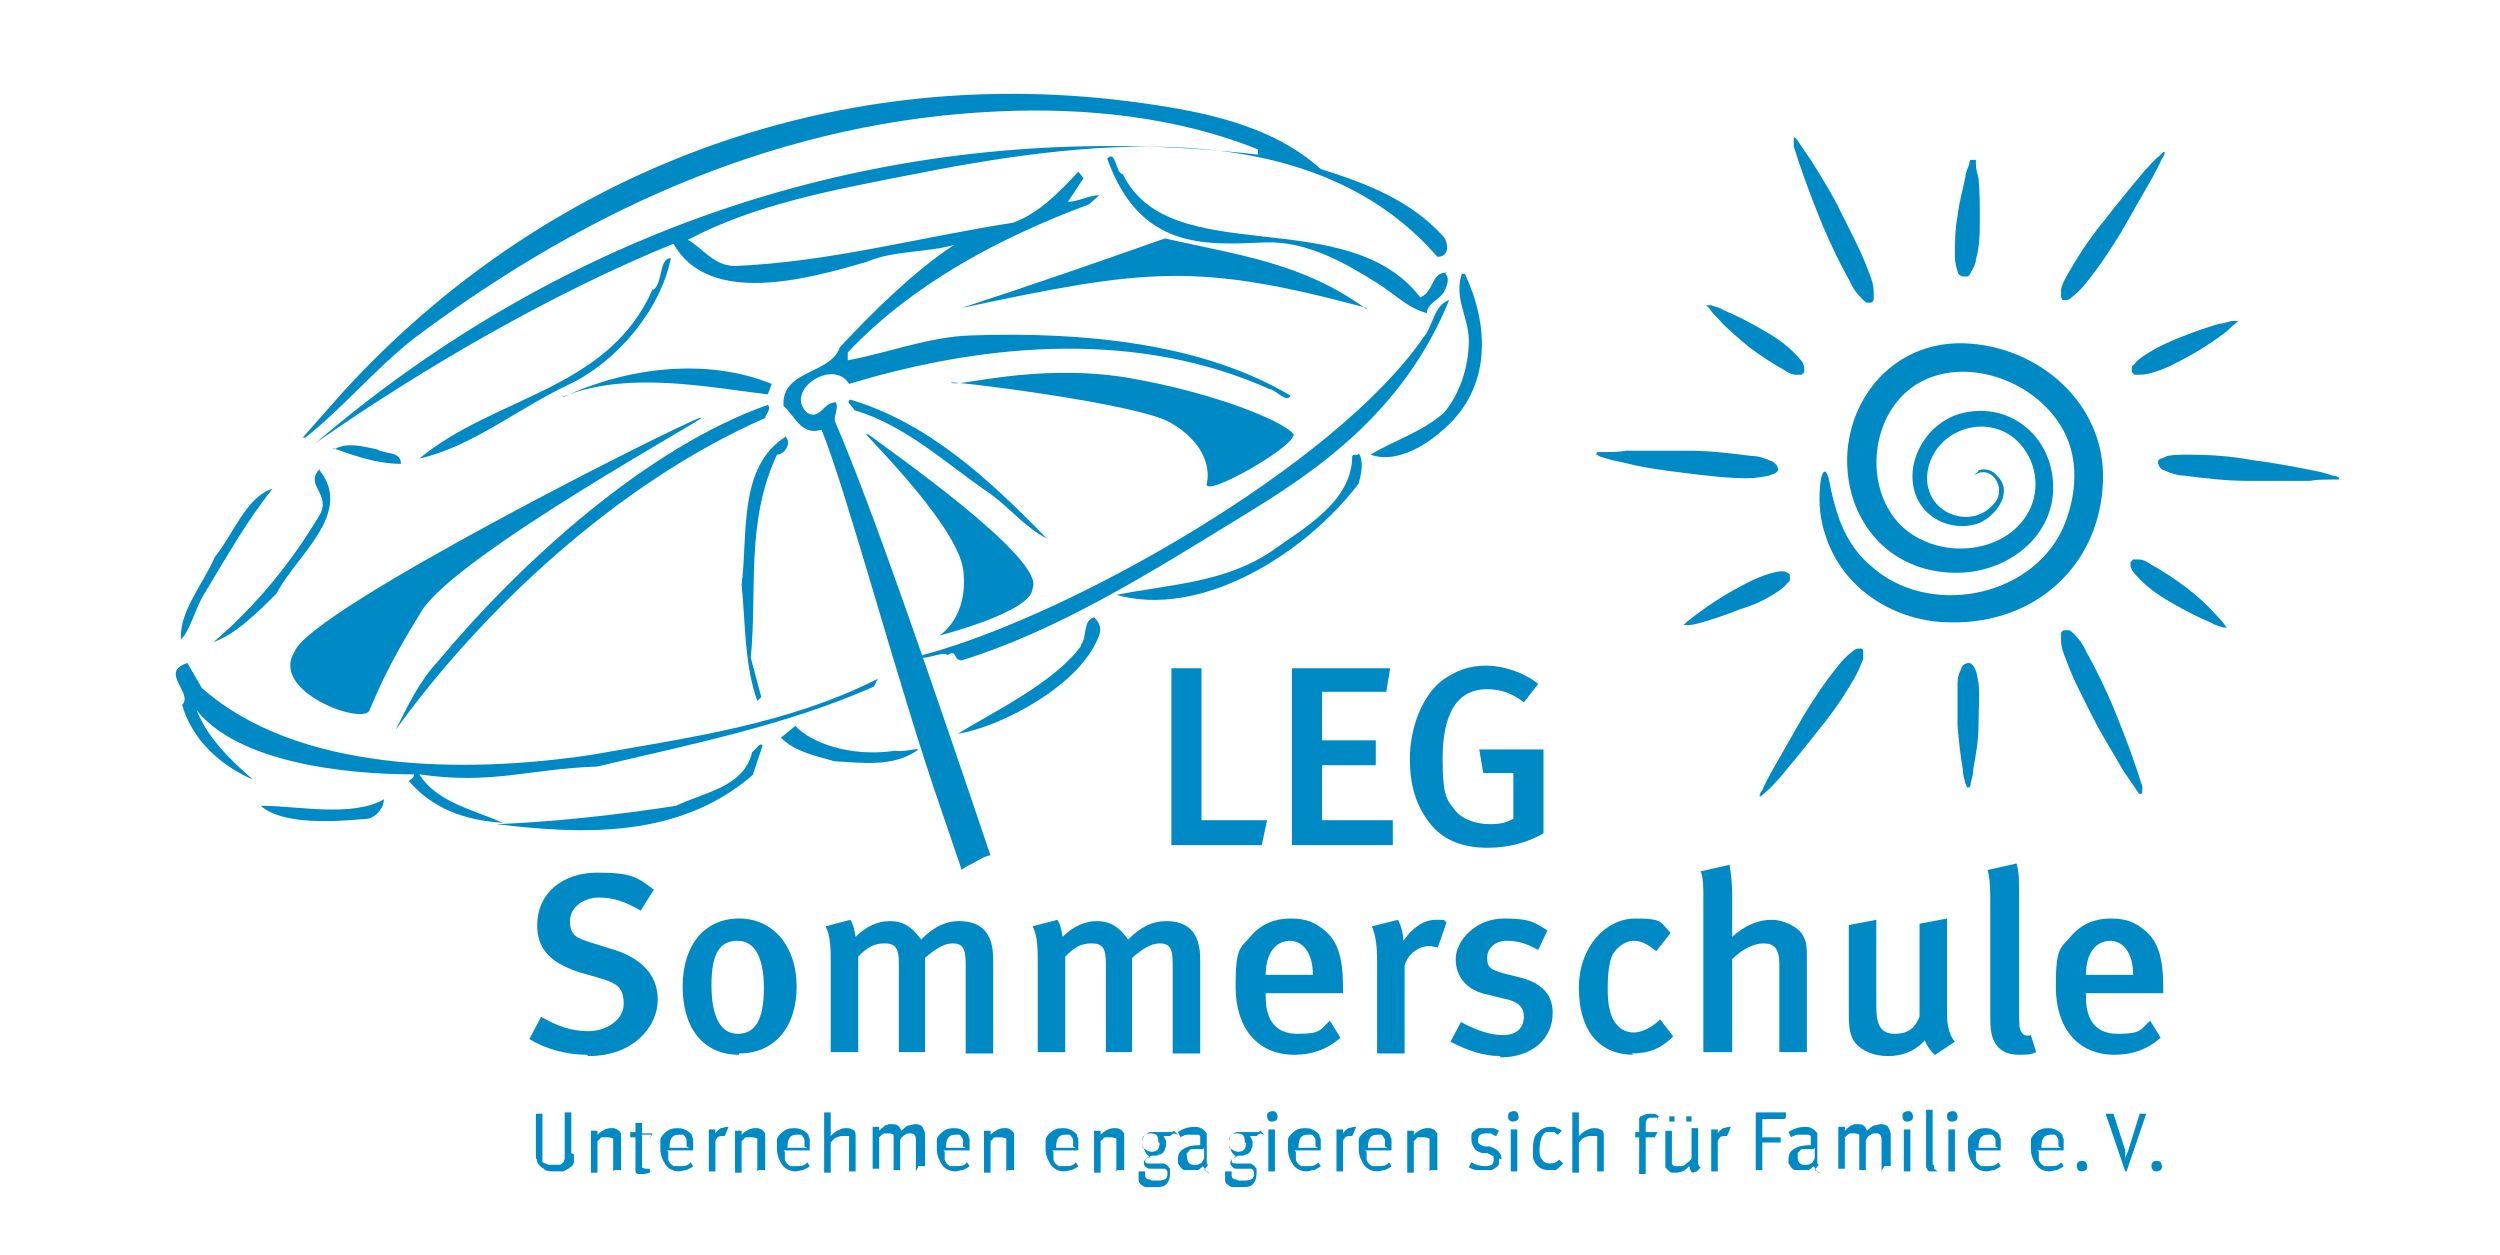
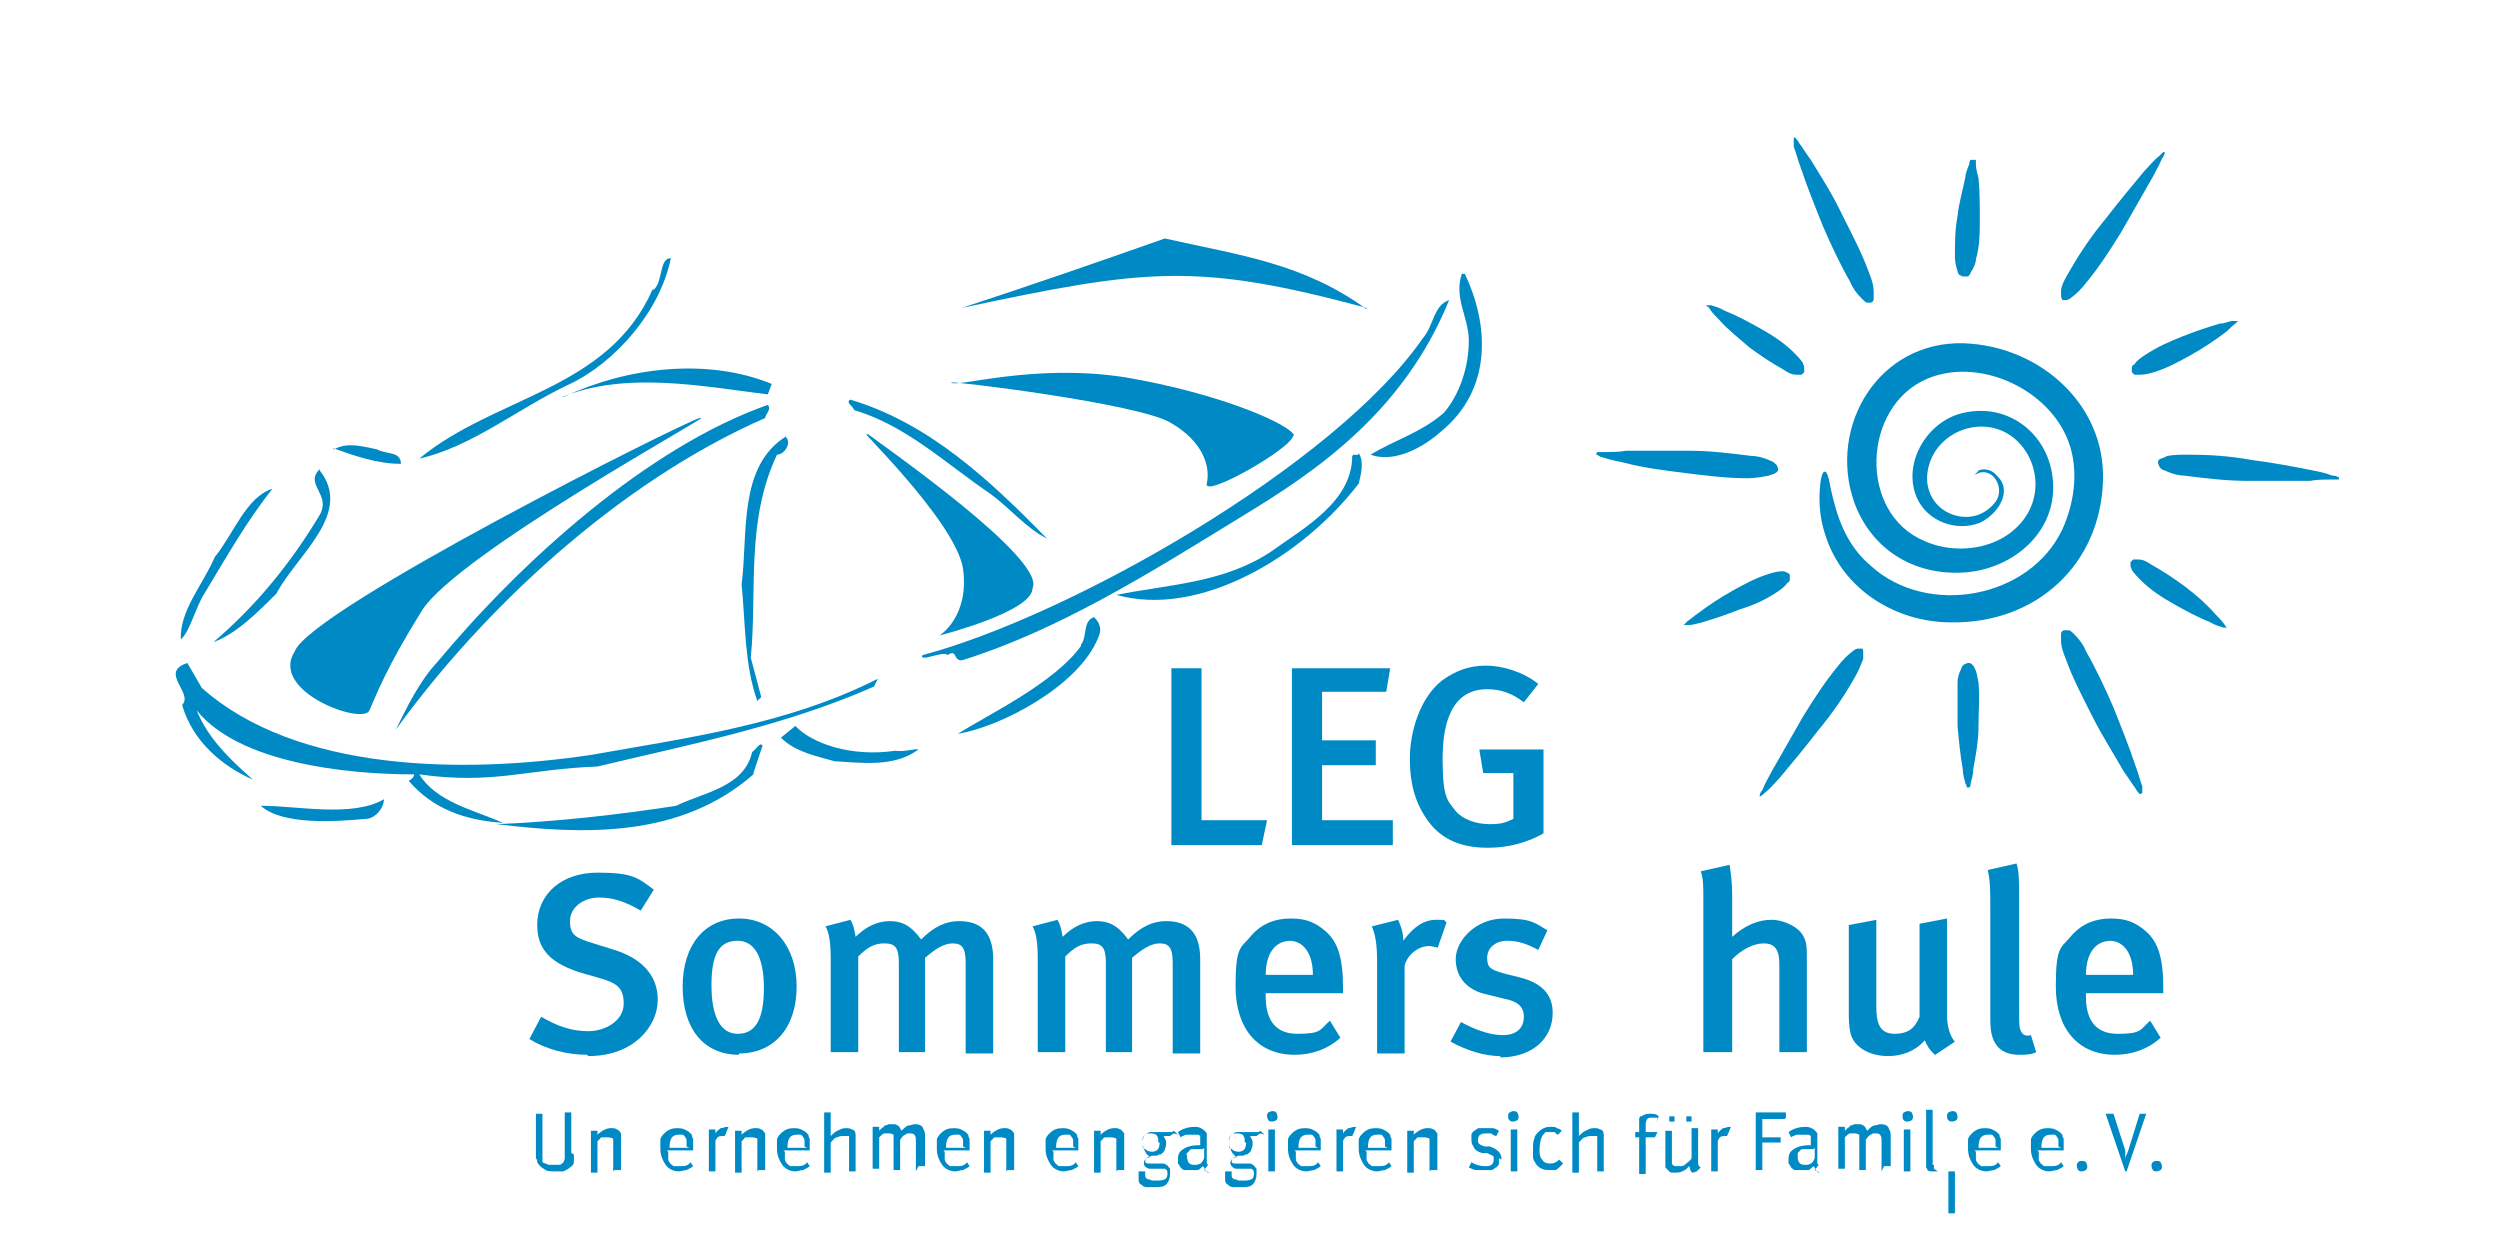
<svg xmlns="http://www.w3.org/2000/svg" version="1.1" viewBox="0 0 190.8 95.8">
  <defs>
    <style>
      .cls-1 {
        fill-rule: evenodd;
      }

      .cls-1, .cls-2 {
        fill: #008ac5;
      }
    </style>
  </defs>
  <g>
    <g id="Ebene_1">
      <g>
        <g>
          <path class="cls-2" d="M44.8,80.5c-1.5,0-3.1-.4-4.4-1.2l.9-1.7c1.2.7,2.3,1.1,3.6,1.1s2.7-.8,2.7-2.1-.6-1.6-2-2l-1.4-.4c-1.2-.4-2.1-.9-2.6-1.6-.4-.5-.6-1.2-.6-2,0-2.4,1.9-4,4.6-4s3.1.4,4.3,1.3l-1,1.6c-1.2-.7-2.1-1-3.2-1s-2.2.7-2.2,1.8.5,1.3,1.8,1.7l1.6.5c1.9.6,3.3,1.8,3.3,3.8s-1.8,4.3-5.3,4.3Z" />
          <path class="cls-2" d="M56.4,80.5c-2.7,0-4.3-2-4.3-5.2s1.7-5.2,4.3-5.2,4.4,2.1,4.4,5.2-1.7,5.1-4.4,5.1ZM56.3,71.8c-1.4,0-2,1-2,3.4s.7,3.7,2,3.7,2-1,2-3.5-.8-3.6-2-3.6Z" />
          <path class="cls-2" d="M73.7,80.3v-6.8c0-1.2-.3-1.5-1-1.5s-1.4.5-2.1,1.1v7.2h-2v-6.8c0-1.2-.3-1.5-1.1-1.5s-1.3.3-2,1v7.3h-2.1v-7.1c0-1.2-.1-2-.4-2.5l1.9-.5c.2.3.3.7.4,1.3.8-.8,1.7-1.2,2.6-1.2s1.6.3,2.4,1.4c1-1,1.9-1.4,2.9-1.4,1.6,0,2.6.8,2.6,2.9v7.2h-2.1Z" />
          <path class="cls-2" d="M89.5,80.3v-6.8c0-1.2-.3-1.5-1-1.5s-1.4.5-2.1,1.1v7.2h-2v-6.8c0-1.2-.3-1.5-1.1-1.5s-1.3.3-2,1v7.3h-2.1v-7.1c0-1.2-.1-2-.4-2.5l1.9-.5c.2.3.3.7.4,1.3.8-.8,1.7-1.2,2.6-1.2s1.6.3,2.4,1.4c1-1,1.9-1.4,2.9-1.4,1.6,0,2.6.8,2.6,2.9v7.2h-2.1Z" />
          <path class="cls-2" d="M96.6,75.9v.2c0,1.4.5,2.8,2.4,2.8s1.7-.3,2.5-1l.8,1.3c-1,.9-2.2,1.3-3.5,1.3-2.8,0-4.5-2-4.5-5.2s.4-2.9,1.2-3.9c.8-.9,1.8-1.3,3-1.3s1.9.3,2.7,1c.9.8,1.3,2,1.3,4.3v.4h-5.9ZM98.5,71.8c-1.2,0-1.9,1-1.9,2.6h3.6c0-1.6-.7-2.6-1.8-2.6Z" />
          <path class="cls-2" d="M109.7,72.3c-.2,0-.4-.1-.6-.1-.9,0-1.7.7-1.9,1.5v6.7h-2.1v-7c0-1.2-.1-2-.4-2.7l2-.5c.2.4.4,1,.4,1.6.8-1.1,1.6-1.6,2.5-1.6s.5,0,.8.2l-.7,2Z" />
          <path class="cls-2" d="M114.5,80.6c-1.2,0-2.5-.4-3.8-1.1l.8-1.5c.9.5,2.1,1,3.2,1s1.6-.6,1.6-1.4-.5-1.2-1.6-1.4l-1.2-.3c-1.5-.3-2.4-1.3-2.4-2.7s1.5-3.1,3.7-3.1,2.4.4,3.3.9l-.7,1.5c-.9-.5-1.6-.7-2.4-.7s-1.5.5-1.5,1.3.3.9,1.3,1.2l1.2.3c2,.5,2.5,1.6,2.5,2.7,0,2-1.6,3.4-4,3.4Z" />
-           <path class="cls-2" d="M124.7,80.5c-2.7,0-4.2-1.9-4.2-5.1s2.1-5.3,4.3-5.3,1.9.3,2.7,1.1l-1.1,1.4c-.6-.5-1.1-.8-1.7-.8s-1.2.4-1.6,1c-.3.6-.4,1.5-.4,2.7s.2,2.2.7,2.7c.3.4.8.6,1.3.6s1.3-.3,2-1l1,1.3c-.9.9-1.8,1.3-3.2,1.3Z" />
          <path class="cls-2" d="M135.8,80.3v-6.7c0-1.2-.4-1.6-1.2-1.6s-1.7.5-2.4,1.2v7.1h-2.2v-11.7c0-.9,0-1.6-.2-2.1l2.2-.5c.1.6.2,1.4.2,2.3v2.1c0,.5,0,1,0,1.1,1-.9,2-1.3,3-1.3s2.1.6,2.4,1.2c.3.5.3.9.3,1.9v7h-2.1Z" />
          <path class="cls-2" d="M147.8,80.6c-.4-.3-.7-.7-.9-1.2-.7.8-1.7,1.2-2.8,1.2s-2-.4-2.5-1c-.4-.5-.5-1.1-.5-2.3v-6.7l2.1-.4v6.6c0,1.2.2,2.1,1.4,2.1s1.6-.6,1.9-1.3v-7.1l2.1-.4v7.4c0,1.3.5,1.9.6,2l-1.5,1Z" />
          <path class="cls-2" d="M154.1,80.5c-2.2,0-2.2-1.9-2.2-2.8v-8.4c0-1.3,0-2.1-.2-2.9l2.2-.5c.2.6.2,1.4.2,2.7v8.4c0,1.3,0,1.5.2,1.8.1.2.4.3.7.2l.4,1.3c-.4.2-.8.2-1.3.2Z" />
          <path class="cls-2" d="M159.2,75.9v.2c0,1.4.5,2.8,2.4,2.8s1.7-.3,2.5-1l.8,1.3c-1,.9-2.2,1.3-3.5,1.3-2.8,0-4.5-2-4.5-5.2s.4-2.9,1.2-3.9c.8-.9,1.8-1.3,3-1.3s1.9.3,2.7,1c.9.8,1.3,2,1.3,4.3v.4h-5.9ZM161.1,71.8c-1.2,0-1.9,1-1.9,2.6h3.6c0-1.6-.7-2.6-1.8-2.6Z" />
        </g>
        <g>
          <path class="cls-2" d="M43.8,88.1c0,.3,0,.5,0,.6,0,.1-.1.3-.3.4-.1.1-.3.2-.5.3-.2,0-.4,0-.7,0s-.6,0-.8-.2c-.2-.1-.4-.3-.5-.5,0-.1,0-.2-.1-.3,0-.1,0-.2,0-.3v-3.1h.5v3c0,.1,0,.2,0,.3,0,.1,0,.2,0,.3,0,0,0,0,0,.1,0,0,0,0,.2.1,0,0,.2,0,.2.1,0,0,.2,0,.4,0s.3,0,.5,0c.1,0,.2-.1.3-.2,0,0,.1-.2.1-.3,0-.1,0-.2,0-.4v-3.1h.5v3.1Z" />
          <path class="cls-2" d="M46.8,89.4v-2.2c0,0,0-.2,0-.2,0,0,0-.1,0-.1,0,0,0,0,0,0,0,0,0,0,0,0,0,0-.2-.1-.4-.1s-.1,0-.2,0c0,0-.2,0-.2,0,0,0-.2,0-.2.1,0,0-.1.1-.2.2v2.4h-.5v-2.5c0-.2,0-.4,0-.5,0-.1,0-.2,0-.2h.5c0-.1,0,0,0,0,0,0,0,.2,0,.3.3-.3.7-.5,1-.5s.3,0,.5.1.2.2.3.3c0,.1,0,.2,0,.4v2.4h-.5Z" />
-           <path class="cls-2" d="M49.7,86.6h-.7v2.1c0,.2,0,.3,0,.4,0,0,.2.1.3.1s.1,0,.2,0c0,0,0,0,.1,0v.3c0,0-.3.1-.5.1s-.2,0-.2,0c0,0-.1,0-.2,0-.1,0-.2-.1-.2-.2,0-.1,0-.2,0-.4v-2.2h-.4v-.4h.4c0,0,0-.1,0-.2,0,0,0-.2,0-.2,0,0,0-.1,0-.2,0,0,0-.1,0-.1h.5c0,0,0,0,0,0,0,0,0,.1,0,.2,0,0,0,.2,0,.3,0,0,0,.2,0,.3h.8l-.2.4Z" />
          <path class="cls-2" d="M51,87.9h0c0,.2,0,.4,0,.5,0,.1,0,.2.1.3,0,.1.2.2.3.3.1,0,.3,0,.5,0,.3,0,.6,0,.8-.3l.2.3c-.1.1-.3.2-.5.3-.2,0-.4.1-.6.1-.4,0-.8-.2-1-.5-.2-.3-.4-.7-.4-1.2s0-.5,0-.7c0-.2.2-.4.3-.5.3-.3.6-.4,1-.4s.6.1.9.3c0,0,.1.1.2.2,0,0,0,.2.1.3,0,.1,0,.2,0,.4,0,.1,0,.3,0,.5h0c0,0-2,0-2,0ZM52.4,87.5c0-.2,0-.3,0-.4,0-.1,0-.2-.1-.3,0,0-.1-.2-.2-.2-.1,0-.2,0-.3,0-.5,0-.7.3-.7,1h1.5Z" />
          <path class="cls-2" d="M55.3,86.7s0,0-.1,0c-.2,0-.4,0-.5.2,0,0-.1.1-.1.2,0,0,0,.2,0,.3v2h-.5v-2.5c0-.2,0-.4,0-.5,0-.1,0-.2,0-.2h.5c0-.1,0,0,0,0,0,.1,0,.2,0,.3.1-.2.3-.3.4-.4.2,0,.3-.1.5-.1s0,0,.1,0c0,0,0,0,0,0l-.2.5Z" />
          <path class="cls-2" d="M57.8,89.4v-2.2c0,0,0-.2,0-.2,0,0,0-.1,0-.1,0,0,0,0,0,0,0,0,0,0,0,0,0,0-.2-.1-.4-.1s-.1,0-.2,0c0,0-.2,0-.2,0,0,0-.2,0-.2.1,0,0-.1.1-.2.2v2.4h-.5v-2.5c0-.2,0-.4,0-.5,0-.1,0-.2,0-.2h.5c0-.1,0,0,0,0,0,0,0,.2,0,.3.3-.3.7-.5,1-.5s.3,0,.5.1c.1,0,.2.2.3.3,0,.1,0,.2,0,.4v2.4h-.5Z" />
          <path class="cls-2" d="M59.9,87.9h0c0,.2,0,.4,0,.5,0,.1,0,.2.1.3,0,.1.2.2.3.3.1,0,.3,0,.5,0,.3,0,.6,0,.8-.3l.2.3c-.1.1-.3.2-.5.3-.2,0-.4.1-.6.1-.4,0-.8-.2-1-.5-.2-.3-.4-.7-.4-1.2s0-.5,0-.7c0-.2.2-.4.3-.5.3-.3.6-.4,1-.4s.6.1.9.3c0,0,.1.1.2.2,0,0,0,.2.1.3,0,.1,0,.2,0,.4,0,.1,0,.3,0,.5h0c0,0-2,0-2,0ZM61.4,87.5c0-.2,0-.3,0-.4,0-.1,0-.2-.1-.3,0,0-.1-.2-.2-.2-.1,0-.2,0-.3,0-.5,0-.7.3-.7,1h1.5Z" />
          <path class="cls-2" d="M64.8,89.4v-2.2c0-.1,0-.2,0-.3,0,0,0-.1,0-.2,0,0,0,0-.2,0,0,0-.1,0-.2,0-.2,0-.3,0-.5.1-.2,0-.3.2-.5.4v2.3h-.5v-3.9c0-.2,0-.3,0-.5,0-.1,0-.2,0-.2h.5c0,0,0,0,0,.1,0,.1,0,.3,0,.5v.7c0,0,0,.2,0,.3,0,0,0,.1,0,.2.1-.1.3-.3.5-.4.2-.1.4-.2.6-.2s.4,0,.5.1c.2,0,.3.2.3.4,0,0,0,.1,0,.2,0,0,0,.2,0,.3v2.3h-.5Z" />
          <path class="cls-2" d="M69.9,89.4v-2.4c0-.3-.1-.5-.4-.5s-.3,0-.4.1c-.1,0-.3.2-.4.4v2.3h-.5v-2.3c0,0,0-.2,0-.2,0,0,0-.1,0-.2,0,0-.2-.1-.3-.1s-.2,0-.4,0c-.1,0-.3.2-.4.3v2.4h-.5v-2.5c0-.2,0-.4,0-.5,0-.1,0-.2,0-.2h.5c0,0,0,0,0,0,0,0,0,.2,0,.3,0,0,.1-.1.2-.2,0,0,.2-.1.2-.2,0,0,.2,0,.3-.1,0,0,.2,0,.3,0,.2,0,.3,0,.4.1.1,0,.2.2.3.4.2-.2.3-.3.5-.4.2,0,.4-.1.5-.1.2,0,.4,0,.6.2.1.2.2.4.2.6v2.4h-.5Z" />
          <path class="cls-2" d="M72.1,87.9h0c0,.2,0,.4,0,.5,0,.1,0,.2.1.3,0,.1.2.2.3.3.1,0,.3,0,.5,0,.3,0,.6,0,.8-.3l.2.3c-.1.1-.3.2-.5.3-.2,0-.4.1-.6.1-.4,0-.8-.2-1-.5-.2-.3-.4-.7-.4-1.2s0-.5,0-.7c0-.2.2-.4.3-.5.3-.3.6-.4,1-.4s.6.1.9.3c0,0,.1.1.2.2,0,0,0,.2.1.3,0,.1,0,.2,0,.4,0,.1,0,.3,0,.5h0c0,0-2,0-2,0ZM73.5,87.5c0-.2,0-.3,0-.4,0-.1,0-.2-.1-.3,0,0-.1-.2-.2-.2-.1,0-.2,0-.3,0-.5,0-.7.3-.7,1h1.5Z" />
          <path class="cls-2" d="M76.8,89.4v-2.2c0,0,0-.2,0-.2,0,0,0-.1,0-.1,0,0,0,0,0,0,0,0,0,0,0,0,0,0-.2-.1-.4-.1s-.1,0-.2,0c0,0-.2,0-.2,0,0,0-.2,0-.2.1,0,0-.1.1-.2.2v2.4h-.5v-2.5c0-.2,0-.4,0-.5,0-.1,0-.2,0-.2h.5c0-.1,0,0,0,0,0,0,0,.2,0,.3.3-.3.7-.5,1-.5s.3,0,.5.1.2.2.3.3c0,.1,0,.2,0,.4v2.4h-.5Z" />
          <path class="cls-2" d="M80.4,87.9h0c0,.2,0,.4,0,.5,0,.1,0,.2.1.3,0,.1.2.2.3.3.1,0,.3,0,.5,0,.3,0,.6,0,.8-.3l.2.3c-.1.1-.3.2-.5.3-.2,0-.4.1-.6.1-.4,0-.8-.2-1-.5-.2-.3-.4-.7-.4-1.2s0-.5,0-.7c0-.2.2-.4.3-.5.3-.3.6-.4,1-.4s.6.1.9.3c0,0,.1.1.2.2,0,0,0,.2.1.3,0,.1,0,.2,0,.4,0,.1,0,.3,0,.5h0c0,0-2,0-2,0ZM81.9,87.5c0-.2,0-.3,0-.4,0-.1,0-.2-.1-.3,0,0-.1-.2-.2-.2-.1,0-.2,0-.3,0-.5,0-.7.3-.7,1h1.5Z" />
          <path class="cls-2" d="M85.2,89.4v-2.2c0,0,0-.2,0-.2,0,0,0-.1,0-.1,0,0,0,0,0,0,0,0,0,0,0,0,0,0-.2-.1-.4-.1s-.1,0-.2,0c0,0-.2,0-.2,0,0,0-.2,0-.2.1,0,0-.1.1-.2.2v2.4h-.5v-2.5c0-.2,0-.4,0-.5,0-.1,0-.2,0-.2h.5c0-.1,0,0,0,0,0,0,0,.2,0,.3.3-.3.7-.5,1-.5s.3,0,.5.1c.1,0,.2.2.3.3,0,.1,0,.2,0,.4v2.4h-.5Z" />
          <path class="cls-2" d="M89.6,86.5c0,0-.2.1-.3.2,0,0-.2,0-.3,0s-.2,0-.2,0c.1.2.2.3.2.5s0,.3-.1.5c0,.2-.2.3-.3.4,0,0-.2,0-.3.1-.1,0-.2,0-.3,0-.2,0-.4.1-.5.2,0,0-.1.1-.1.2,0,.1,0,.2.3.2h.5c.2,0,.3,0,.5,0,.1,0,.2,0,.3.1.1,0,.2.2.3.3,0,.1,0,.2,0,.4,0,.3-.1.6-.3.8-.2.2-.5.2-.9.2s-.5,0-.6,0c-.2,0-.3-.1-.4-.2-.1,0-.2-.2-.2-.3,0,0,0-.2,0-.3s0-.1,0-.2c0,0,0-.1,0-.2h.5s0,0,0,0c0,0,0,.1,0,.2,0,.2,0,.3.2.4,0,0,.2,0,.3.1.1,0,.2,0,.4,0,.2,0,.4,0,.6-.1.1,0,.2-.2.2-.4s0-.3-.2-.4c0,0-.1,0-.2,0-.1,0-.2,0-.4,0h-.1s0,0-.1,0c0,0,0,0-.1,0h-.1c-.2,0-.3,0-.4-.1-.1,0-.2-.2-.2-.3s0-.2.1-.3c0,0,.2-.2.5-.2-.2,0-.4-.2-.5-.4-.1-.2-.2-.4-.2-.6s0-.3,0-.4c0-.1.1-.2.2-.3.1,0,.2-.2.4-.2.1,0,.3,0,.5,0s.2,0,.3,0c0,0,.2,0,.2,0,0,0,.1,0,.2,0,0,0,.2,0,.2,0s.2,0,.2,0c0,0,.1,0,.2-.1l.3.3ZM88.4,87.2c0-.2,0-.4-.1-.5,0-.1-.2-.2-.5-.2-.4,0-.6.2-.6.7s0,.4.2.5c.1.1.3.2.5.2.4,0,.6-.2.6-.7Z" />
          <path class="cls-2" d="M92.3,89.5c-.1,0-.2,0-.3-.2s-.1-.2-.2-.3c-.2.2-.3.3-.4.3-.1,0-.3,0-.5,0s-.4,0-.5,0c-.1,0-.2-.1-.3-.2,0,0-.1-.2-.2-.3,0-.1,0-.2,0-.3,0-.4.1-.6.4-.8.3-.2.7-.3,1.2-.3h0s0,0,.1,0v-.2c0-.1,0-.2,0-.3,0,0,0-.1,0-.2,0,0-.1-.1-.2-.1,0,0-.2,0-.2,0s-.2,0-.3,0c0,0-.2,0-.3,0,0,0-.2,0-.3.1,0,0-.1,0-.2.1l-.2-.4c.4-.3.9-.4,1.3-.4s.7.2.9.5c0,0,0,.2,0,.3,0,.1,0,.3,0,.4v1c0,.1,0,.2,0,.3,0,0,0,.2,0,.2,0,0,0,.1,0,.1,0,0,0,0,.1.1l-.3.4ZM91.8,87.7s0,0-.1,0c0,0,0,0-.1,0-.2,0-.4,0-.5,0-.1,0-.3,0-.3.1,0,0-.1.1-.2.2s0,.2,0,.3c0,.4.2.6.5.6s.3,0,.5-.1c.1,0,.2-.2.3-.4v-.8Z" />
          <path class="cls-2" d="M96.2,86.5c0,0-.2.1-.3.2,0,0-.2,0-.3,0s-.2,0-.2,0c.1.2.2.3.2.5s0,.3-.1.5c0,.2-.2.3-.3.4,0,0-.2,0-.3.1-.1,0-.2,0-.3,0-.2,0-.4.1-.5.2,0,0-.1.1-.1.2,0,.1,0,.2.3.2h.5c.2,0,.3,0,.5,0s.2,0,.3.1c.1,0,.2.2.3.3,0,.1,0,.2,0,.4,0,.3-.1.6-.3.8-.2.2-.5.2-.9.2s-.5,0-.6,0c-.2,0-.3-.1-.4-.2-.1,0-.2-.2-.2-.3,0,0,0-.2,0-.3s0-.1,0-.2c0,0,0-.1,0-.2h.5s0,0,0,0c0,0,0,.1,0,.2,0,.2,0,.3.2.4,0,0,.2,0,.3.1.1,0,.2,0,.4,0,.2,0,.4,0,.6-.1.1,0,.2-.2.2-.4s0-.3-.2-.4c0,0-.1,0-.2,0-.1,0-.2,0-.4,0h-.1s0,0-.1,0c0,0,0,0-.1,0h-.1c-.2,0-.3,0-.4-.1s-.2-.2-.2-.3,0-.2.1-.3.2-.2.5-.2c-.2,0-.4-.2-.5-.4-.1-.2-.2-.4-.2-.6s0-.3,0-.4c0-.1.1-.2.2-.3.1,0,.2-.2.4-.2.1,0,.3,0,.5,0s.2,0,.3,0,.2,0,.2,0c0,0,.1,0,.2,0,0,0,.2,0,.2,0s.2,0,.2,0c0,0,.1,0,.2-.1l.3.3ZM95,87.2c0-.2,0-.4-.1-.5,0-.1-.2-.2-.5-.2-.4,0-.6.2-.6.7s0,.4.2.5c.1.1.3.2.5.2.4,0,.6-.2.6-.7Z" />
          <path class="cls-2" d="M97.5,85.2c0,.1,0,.2-.1.3,0,0-.2.1-.3.1s-.2,0-.3-.1c0,0-.1-.2-.1-.3s0-.2.1-.3c0,0,.2-.1.3-.1s.2,0,.3.1c0,0,.1.2.1.3ZM96.8,89.4v-3.2h.5c0,0,0,3.2,0,3.2h-.5Z" />
          <path class="cls-2" d="M98.9,87.9h0c0,.2,0,.4,0,.5,0,.1,0,.2.1.3,0,.1.2.2.3.3.1,0,.3,0,.5,0,.3,0,.6,0,.8-.3l.2.3c-.1.1-.3.2-.5.3-.2,0-.4.1-.6.1-.4,0-.8-.2-1-.5-.2-.3-.4-.7-.4-1.2s0-.5,0-.7c0-.2.2-.4.3-.5.3-.3.6-.4,1-.4s.6.1.9.3c0,0,.1.1.2.2,0,0,0,.2.1.3,0,.1,0,.2,0,.4,0,.1,0,.3,0,.5h0c0,0-2,0-2,0ZM100.4,87.5c0-.2,0-.3,0-.4,0-.1,0-.2-.1-.3,0,0-.1-.2-.2-.2-.1,0-.2,0-.3,0-.5,0-.7.3-.7,1h1.5Z" />
          <path class="cls-2" d="M103.2,86.7s0,0-.1,0c-.2,0-.4,0-.5.2,0,0-.1.1-.1.2,0,0,0,.2,0,.3v2h-.5v-2.5c0-.2,0-.4,0-.5,0-.1,0-.2,0-.2h.5c0-.1,0,0,0,0,0,.1,0,.2,0,.3.1-.2.3-.3.4-.4.2,0,.3-.1.5-.1s0,0,.1,0c0,0,0,0,0,0l-.2.5Z" />
          <path class="cls-2" d="M104.3,87.9h0c0,.2,0,.4,0,.5,0,.1,0,.2.1.3,0,.1.2.2.3.3.1,0,.3,0,.5,0,.3,0,.6,0,.8-.3l.2.3c-.1.1-.3.2-.5.3-.2,0-.4.1-.6.1-.4,0-.8-.2-1-.5-.2-.3-.4-.7-.4-1.2s0-.5,0-.7c0-.2.2-.4.3-.5.3-.3.6-.4,1-.4s.6.1.9.3c0,0,.1.1.2.2,0,0,0,.2.1.3,0,.1,0,.2,0,.4,0,.1,0,.3,0,.5h0c0,0-2,0-2,0ZM105.7,87.5c0-.2,0-.3,0-.4,0-.1,0-.2-.1-.3,0,0-.1-.2-.2-.2-.1,0-.2,0-.3,0-.5,0-.7.3-.7,1h1.5Z" />
          <path class="cls-2" d="M109.1,89.4v-2.2c0,0,0-.2,0-.2,0,0,0-.1,0-.1,0,0,0,0,0,0,0,0,0,0,0,0,0,0-.2-.1-.4-.1s-.1,0-.2,0c0,0-.2,0-.2,0,0,0-.2,0-.2.1,0,0-.1.1-.2.2v2.4h-.5v-2.5c0-.2,0-.4,0-.5,0-.1,0-.2,0-.2h.5c0-.1,0,0,0,0,0,0,0,.2,0,.3.3-.3.7-.5,1-.5s.3,0,.5.1c.1,0,.2.2.3.3,0,.1,0,.2,0,.4v2.4h-.5Z" />
          <path class="cls-2" d="M114.4,88.4c0,.2,0,.3,0,.4,0,.1-.1.2-.2.3-.1,0-.2.2-.4.2-.1,0-.3,0-.5,0s-.4,0-.6,0c-.2,0-.4-.1-.6-.2l.2-.4c.3.2.7.3,1,.3s.4,0,.5-.1c.1,0,.2-.2.2-.4s0-.3-.1-.3c0,0-.2-.1-.4-.2h-.4c-.3-.1-.5-.2-.6-.4-.1-.2-.2-.3-.2-.6s0-.3,0-.4c0-.1.1-.2.2-.3.1,0,.2-.2.4-.2.1,0,.3,0,.5,0s.3,0,.5,0c.2,0,.3.1.5.2l-.2.4c-.1,0-.3-.1-.4-.2-.1,0-.3,0-.4,0s-.3,0-.4.1c-.1,0-.2.2-.2.4s0,.2.1.3.2.1.4.2h.4c.6.2.9.5.9,1Z" />
          <path class="cls-2" d="M115.9,85.2c0,.1,0,.2-.1.3,0,0-.2.1-.3.1s-.2,0-.3-.1-.1-.2-.1-.3,0-.2.1-.3c0,0,.2-.1.3-.1s.2,0,.3.1c0,0,.1.2.1.3ZM115.3,89.4v-3.2h.5c0,0,0,3.2,0,3.2h-.5Z" />
          <path class="cls-2" d="M119.1,89c-.1.1-.3.3-.4.3-.1,0-.3,0-.5,0-.5,0-.8-.2-1-.5-.1-.2-.2-.3-.2-.5,0-.2,0-.4,0-.6,0-.3,0-.6.1-.8,0-.2.2-.4.3-.5.2-.2.5-.4.9-.4s.4,0,.5.1c.1,0,.3.1.4.2l-.3.3c-.1,0-.2-.2-.3-.2,0,0-.2,0-.3,0s-.2,0-.3,0c-.1,0-.2.2-.3.3-.1.2-.2.6-.2,1s0,.6.2.8c.1.2.3.3.6.3s.5-.1.7-.3l.3.3Z" />
          <path class="cls-2" d="M121.9,89.4v-2.2c0-.1,0-.2,0-.3,0,0,0-.1,0-.2,0,0,0,0-.2,0,0,0-.1,0-.2,0-.2,0-.3,0-.5.1-.2,0-.3.2-.5.4v2.3h-.5v-3.9c0-.2,0-.3,0-.5,0-.1,0-.2,0-.2h.5c0,0,0,0,0,.1,0,.1,0,.3,0,.5v.7c0,0,0,.2,0,.3,0,0,0,.1,0,.2.1-.1.3-.3.5-.4.2-.1.4-.2.6-.2s.4,0,.5.1c.2,0,.3.2.3.4,0,0,0,.1,0,.2,0,0,0,.2,0,.3v2.3h-.5Z" />
          <path class="cls-2" d="M126.5,85.3c0,0-.1,0-.2,0,0,0-.2,0-.3,0-.3,0-.4.2-.4.6v.5h.9l-.2.4h-.7v2.8h-.5v-2.8h-.3v-.4h.3v-.5c0-.1,0-.2,0-.3,0,0,0-.2,0-.2,0,0,0-.1.1-.2s0,0,.1,0c.1-.1.3-.2.6-.2s.5,0,.7.2l-.2.4Z" />
          <path class="cls-2" d="M129.2,89.5c-.1,0-.2-.2-.2-.2,0,0,0-.2-.1-.3-.2.3-.6.5-1,.5s-.4,0-.5-.1-.2-.2-.3-.3c0,0,0-.1,0-.2,0,0,0-.2,0-.3v-2.3h.5c0,0,0,2.2,0,2.2,0,.1,0,.3,0,.3s0,.1.2.2c0,0,.1,0,.2,0,0,0,.1,0,.2,0,.2,0,.3,0,.5-.2.1-.1.3-.2.4-.4v-2.3h.5c0,0,0,2.2,0,2.2,0,.2,0,.4,0,.5,0,0,0,.2.2.3l-.3.3ZM127.8,85.4c0,0,0,.2,0,.2,0,0-.1,0-.2,0s-.2,0-.2,0c0,0,0-.1,0-.2s0-.2,0-.2c0,0,.1,0,.2,0s.2,0,.2,0c0,0,0,.1,0,.2ZM129.1,85.4c0,0,0,.2,0,.2,0,0-.1,0-.2,0s-.2,0-.2,0c0,0,0-.1,0-.2s0-.2,0-.2c0,0,.1,0,.2,0s.2,0,.2,0c0,0,0,.1,0,.2Z" />
          <path class="cls-2" d="M131.8,86.7s0,0-.1,0c-.2,0-.4,0-.5.2s-.1.1-.1.2c0,0,0,.2,0,.3v2h-.5v-2.5c0-.2,0-.4,0-.5,0-.1,0-.2,0-.2h.5c0-.1,0,0,0,0,0,.1,0,.2,0,.3.1-.2.3-.3.4-.4.2,0,.3-.1.5-.1s0,0,.1,0c0,0,0,0,0,0l-.2.5Z" />
          <path class="cls-2" d="M136.2,85.4h-1.7v1.4h1.4v.4h-1.4v2.1h-.5v-4.4h2.3v.4Z" />
          <path class="cls-2" d="M138.9,89.5c-.1,0-.2,0-.3-.2s-.1-.2-.2-.3c-.2.2-.3.3-.4.3-.1,0-.3,0-.5,0s-.4,0-.5,0c-.1,0-.2-.1-.3-.2,0,0-.1-.2-.2-.3,0-.1,0-.2,0-.3,0-.4.1-.6.4-.8.3-.2.7-.3,1.2-.3h0s0,0,.1,0v-.2c0-.1,0-.2,0-.3,0,0,0-.1,0-.2,0,0-.1-.1-.2-.1,0,0-.2,0-.2,0s-.2,0-.3,0c0,0-.2,0-.3,0,0,0-.2,0-.3.1,0,0-.1,0-.2.1l-.2-.4c.4-.3.9-.4,1.3-.4s.7.2.9.5c0,0,0,.2,0,.3,0,.1,0,.3,0,.4v1c0,.1,0,.2,0,.3,0,0,0,.2,0,.2,0,0,0,.1,0,.1,0,0,0,0,.1.1l-.3.4ZM138.4,87.7s0,0-.1,0c0,0,0,0-.1,0-.2,0-.4,0-.5,0-.1,0-.3,0-.3.1,0,0-.1.1-.2.2,0,0,0,.2,0,.3,0,.4.2.6.5.6s.3,0,.5-.1c.1,0,.2-.2.3-.4v-.8Z" />
          <path class="cls-2" d="M143.6,89.4v-2.4c0-.3-.1-.5-.4-.5s-.3,0-.4.1c-.1,0-.3.2-.4.4v2.3h-.5v-2.3c0,0,0-.2,0-.2,0,0,0-.1,0-.2,0,0-.2-.1-.3-.1s-.2,0-.4,0c-.1,0-.3.2-.4.3v2.4h-.5v-2.5c0-.2,0-.4,0-.5,0-.1,0-.2,0-.2h.5c0,0,0,0,0,0,0,0,0,.2,0,.3,0,0,.1-.1.2-.2,0,0,.2-.1.2-.2,0,0,.2,0,.3-.1,0,0,.2,0,.3,0,.2,0,.3,0,.4.1.1,0,.2.2.3.4.2-.2.3-.3.5-.4.2,0,.4-.1.5-.1.2,0,.4,0,.6.2.1.2.2.4.2.6v2.4h-.5Z" />
          <path class="cls-2" d="M146,85.2c0,.1,0,.2-.1.3,0,0-.2.1-.3.1s-.2,0-.3-.1-.1-.2-.1-.3,0-.2.1-.3c0,0,.2-.1.3-.1s.2,0,.3.1c0,0,.1.2.1.3ZM145.3,89.4v-3.2h.5c0,0,0,3.2,0,3.2h-.5Z" />
          <path class="cls-2" d="M147.9,89.4c0,0-.1,0-.2,0,0,0,0,0-.2,0-.2,0-.3,0-.4-.1,0,0,0-.1-.1-.2,0,0,0-.2,0-.3v-3.4c0-.2,0-.3,0-.5,0-.1,0-.2,0-.2h.5c0,0,0,0,0,.1,0,.1,0,.3,0,.5v3.3c0,.1,0,.2,0,.3,0,0,0,0,.1,0s0,0,0,0v.3Z" />
-           <path class="cls-2" d="M149.4,85.2c0,.1,0,.2-.1.3,0,0-.2.1-.3.1s-.2,0-.3-.1-.1-.2-.1-.3,0-.2.1-.3c0,0,.2-.1.3-.1s.2,0,.3.1c0,0,.1.2.1.3ZM148.7,89.4v-3.2h.5c0,0,0,3.2,0,3.2h-.5Z" />
+           <path class="cls-2" d="M149.4,85.2c0,.1,0,.2-.1.3,0,0-.2.1-.3.1s-.2,0-.3-.1-.1-.2-.1-.3,0-.2.1-.3c0,0,.2-.1.3-.1s.2,0,.3.1c0,0,.1.2.1.3ZM148.7,89.4h.5c0,0,0,3.2,0,3.2h-.5Z" />
          <path class="cls-2" d="M150.8,87.9h0c0,.2,0,.4,0,.5,0,.1,0,.2.1.3,0,.1.2.2.3.3.1,0,.3,0,.5,0,.3,0,.6,0,.8-.3l.2.3c-.1.1-.3.2-.5.3-.2,0-.4.1-.6.1-.4,0-.8-.2-1-.5-.2-.3-.4-.7-.4-1.2s0-.5,0-.7c0-.2.2-.4.3-.5.3-.3.6-.4,1-.4s.6.1.9.3c0,0,.1.1.2.2,0,0,0,.2.1.3,0,.1,0,.2,0,.4,0,.1,0,.3,0,.5h0c0,0-2,0-2,0ZM152.3,87.5c0-.2,0-.3,0-.4,0-.1,0-.2-.1-.3,0,0-.1-.2-.2-.2-.1,0-.2,0-.3,0-.5,0-.7.3-.7,1h1.5Z" />
          <path class="cls-2" d="M155.6,87.9h0c0,.2,0,.4,0,.5,0,.1,0,.2.1.3,0,.1.2.2.3.3.1,0,.3,0,.5,0,.3,0,.6,0,.8-.3l.2.3c-.1.1-.3.2-.5.3-.2,0-.4.1-.6.1-.4,0-.8-.2-1-.5-.2-.3-.4-.7-.4-1.2s0-.5,0-.7c0-.2.2-.4.3-.5.3-.3.6-.4,1-.4s.6.1.9.3c0,0,.1.1.2.2,0,0,0,.2.1.3,0,.1,0,.2,0,.4,0,.1,0,.3,0,.5h0c0,0-2,0-2,0ZM157.1,87.5c0-.2,0-.3,0-.4,0-.1,0-.2-.1-.3,0,0-.1-.2-.2-.2-.1,0-.2,0-.3,0-.5,0-.7.3-.7,1h1.5Z" />
          <path class="cls-2" d="M159.3,89c0,.1,0,.2-.1.3,0,0-.2.1-.3.1s-.2,0-.3-.1c0,0-.1-.2-.1-.3s0-.2.1-.3.2-.1.3-.1.2,0,.3.1c0,0,.1.2.1.3Z" />
          <path class="cls-2" d="M162.7,89.4h-.5l-1.5-4.4h.6l.9,2.8c0,0,0,.2,0,.3,0,.1,0,.2,0,.3,0,0,0,.2,0,.2,0,0,0,.1,0,.2,0,0,0-.2,0-.3,0-.2.1-.4.2-.6l.9-2.9h.5l-1.5,4.4Z" />
          <path class="cls-2" d="M165,89c0,.1,0,.2-.1.3,0,0-.2.1-.3.1s-.2,0-.3-.1c0,0-.1-.2-.1-.3s0-.2.1-.3.2-.1.3-.1.2,0,.3.1c0,0,.1.2.1.3Z" />
        </g>
        <g>
-           <path class="cls-1" d="M23.3,33.4c2.8-2.2,5.3-5.2,8.2-7.5,13.8-10.4,28.7-16.7,44.7-17.4,6.6-.3,13.6.4,19.8,2.9v.4c-25.9-3-51.2,4.3-71.9,22,8.3-5.8,18.2-11.5,27.3-15.2,2.7,4.8,10.2,2.7,14.7,1.4,2.1-.9,4.5-.7,6.7-1.3-2.9,1.9-6,4.9-8.7,7.8-.7,2.1-4.5,1.7-4.3,4.5.8.6,1.3,2.3,2.9,1.8,1.9,4.6,5.9,19.7,9.1,28.9l1.6,4.7c.3-.3.5-.3,1-.6,0,0,1-.6,1.2-.5-4.5-13.3-9-26.5-11.9-33.2,0-.6.3-.9.1-1.4-1,0-1.2,1.4-2.2.8-1.8-1.7,2-4.2,3.2-2.2,10.9-3.3,22.3-4,32.1.4.4,0,1.3,1.1,1.6.5-6.7-4-15.8-4.9-24.4-4.6-3.2.1-6.2,1.3-9.4,1.9v-.6c5-5.3,11.7-8.8,18.4-11.3l.8-.7c-.8,0-1.6.5-2.4.5.4-.6.8-1.2,1.2-1.8l-.4-.5c-1.4,1.5-3,3.2-5,3.9-7.1,1.1-14,3-21.2,3.3-1.6,0-2.4-1.3-3.6-2,5.1-2.7,11.1-3.8,16.7-4.9,13-2.6,30.7-5.1,40.5,6.2,1,0,.8-1.1.5-1.5-2.5-2.8-5.9-4.1-9.4-5.2-3.9-3.5-9.4-4.5-14.9-5.2-22.6-2.8-44.4,5.4-59.8,22.3l-3,3.4Z" />
          <path class="cls-1" d="M111.6,20.8c-.7,1.9.5,3.4.5,5.2,0,2-.7,4.1-1.9,5.5-1.7,1.5-3.8,2.1-5.6,3.2,1.6.6,3.7-.3,5.3-1.7,4.1-3.3,3.7-8.3,1.9-12.1h-.2Z" />
-           <path class="cls-1" d="M110.4,20.8c-1.2,0-.9,1.4-2,1.9-5.6-7.3-19.1-2-22.7-9.4-.6-.1-.5-1.9-1.2-1.2,2.5,7,7.5,6.6,12.1,6.4,3.2-.1,6.1,1.6,8.5,3.1,1.3.8,2.3,1.9,3.8,2.3,0-.7.9-1,1.3-1.6.2-.4.5-1.1.1-1.4h0Z" />
          <path class="cls-1" d="M72.3,50c.8-.5.4.4,1.1.4,7.4-2.3,14.4-6.7,21.4-11,5.6-3.4,12.3-7.9,15.8-16.5-1.2.4-1.2,2-2,2.9-6.7,9.7-26.9,21.2-38.2,24.2-.3.6,1.7-.4,1.9,0h0Z" />
          <path class="cls-1" d="M103.2,34.8c0,3.5-3.7,5.5-6.2,7.3-3.6,2.4-7.8,2.5-11.8,3.3,6.4,1.8,14.3-3,18.5-8.5.2-.8.4-1.7,0-2.3-.1.2-.2.1-.4.1h0Z" />
          <path class="cls-1" d="M64.9,30.5c-.4.2.2.5.3.8,4,1.2,7,4.1,10.4,6.4,1.5,1.1,2.7,2.6,4.3,3.4-4.4-4.5-9-8.8-15-10.6h0Z" />
          <path class="cls-1" d="M82.5,49.3c-2,2.8-7,5.2-9.4,6.7,3.2-.5,9.2-3.6,10.7-7.3.3-.6.2-1.1-.3-1.6-.9.3-.5,1.5-1,2.1h0Z" />
          <path class="cls-1" d="M42.9,30.3c4.9-2,10.8-.8,15.7-.2h0l.3-.8h0c-4.9-2-11-1.3-15.9,1h0Z" />
          <path class="cls-1" d="M49.8,22.1c-3.4,7.7-12,8.1-17.8,12.9,4-.9,7.5-3.8,11.3-5.6,3.7-1.7,7.1-5.7,7.9-9.7-.9,0-.6,1.8-1.3,2.4h0Z" />
          <path class="cls-1" d="M58.6,30.9c-9.1,3.2-18.7,11.8-25.2,19.6-1.4,1.5-2.3,3.4-3.2,5.2,6.5-9,16.8-18.8,28.2-23.8,0-.3.6-.7.1-1.1h0Z" />
          <path class="cls-1" d="M60,33.3c-3.7,2.3-2.9,7.5-3.4,11.3.3,3,.2,6.1,1.2,8.9h0l.3-.3-.8-3h0c.5-5.1-.4-10.4,2-15.5.6,0,1.2-1,.6-1.4h0Z" />
          <path class="cls-1" d="M45.2,57.6c-9.9,1.5-22.6,1.3-29.8-5.1h0l-1.1-1.9h0c-2.2.7.5,2.3-.4,3.2.8,2.8,3.1,4.7,5.4,5.7-1.7-1.5-3.4-3.1-4.3-5.3,3.2,4,11.3,4.9,16.6,4.9,0,.3-.3.4-.4.5,1.8,2.1,4.2,3,7.2,3.2-2.3-1-5.1-1.6-6.4-3.7,5.6.8,8.2-.4,13.6-.6,7.1-1.7,14.3-3.1,21.1-6.1h0l.3-.6h0c-6.9,3.5-14.5,4.5-21.8,5.8h0Z" />
          <path class="cls-1" d="M68.3,57.3c-3.4.5-6.4-.6-7.6-1.9h0l-1.1.9h0c1.1,1.1,2.7,1.4,4.1,1.8,2,.1,4.5.5,6.4-.9-.2-.1-1,.2-1.8.1h0Z" />
          <path class="cls-1" d="M57.5,59l.7-2.1h0c-.2-.3-.5.3-.8.5-.6,2.7-3.8,3.1-5.8,4.1-4.6.7-9,1.2-13.7,1.4,6.6.8,14,1.1,19.6-3.8h0Z" />
          <path class="cls-1" d="M25.4,34.2c1.7.6,3.4,1.2,5.2,1.2,0-1-1.2-.7-1.8-1.1-1-.2-2.3-.6-3.3,0h0Z" />
          <path class="cls-1" d="M24.4,35.8c-1.2,1.2.9,1.9,0,3.5-2.1,3.5-4.7,6.8-8.1,9.7,1.7-.6,3.4-2.3,4.8-3.7,1.5-2.9,5.9-6.1,3.3-9.4h0Z" />
          <path class="cls-1" d="M16.4,42.5c-.9,2.1-2.7,4.1-2.6,6.3.7-.6,1.1-2.4,1.8-3.5,1.7-2.8,3.2-5.5,5.2-8-2,.6-3,3.5-4.4,5.2h0Z" />
          <path class="cls-1" d="M19.9,61.5c1.7,1.5,5.7,1.2,8,1,.7,0,1.4-.8,1.4-1.5-2.4,1.4-6.6.5-9.3.5h0Z" />
          <path class="cls-1" d="M98.8,33.3c-.2-.9-5.8-3.3-12.9-4.5-7-1.1-12.9.8-13.3.4-.5-.2,14.5,1.6,16.8,3.1,2.4,1.4,3,3.3,2.7,4.6-.3,1.2,6.7-2.8,6.6-3.7h0Z" />
          <path class="cls-1" d="M104.3,23.5c-13-3.5-16.8-3-30.9,0,5.2-1.7,10.4-3.5,15.5-5.3,5.8,1.3,10.6,1.9,15.4,5.4h0Z" />
          <path class="cls-1" d="M66.2,33.2c-1.3-1.1,6.7,6.5,7.3,10.2.5,3.7-1.8,5.1-1.8,5.1,0,0,7.1-1.8,7.1-3.6,1.1-2.2-11.3-10.8-12.6-11.8h0Z" />
          <path class="cls-1" d="M53.5,31.9c1.1-.4-18.6,10.4-21.3,14.7-2.8,4.5-3.5,6.5-4,7.6-.4,1.2-7.7-1.4-5.7-4.5,1.2-3.2,29.7-17.5,30.9-17.8h0Z" />
        </g>
        <g>
          <path class="cls-1" d="M130.2,23.3s0,0,0,0h.1c.1,0,.2,0,.3,0,.3.1.7.2,1,.4,1,.4,1.9.9,2.8,1.4.9.5,1.8,1.1,2.5,1.8.2.2.5.5.7.8,0,.1.1.2.1.4s0,.2,0,.3c0,0-.1.1-.2.2-.1,0-.2,0-.4,0-.4,0-.7-.2-1-.4-.9-.5-1.8-1.1-2.6-1.7-.8-.7-1.6-1.3-2.3-2.1-.2-.2-.5-.5-.7-.8,0,0-.1-.2-.2-.2,0,0,0,0,0,0,0,0,0,0,0,0h0Z" />
          <path class="cls-1" d="M128.6,47.6s0,0,0,0c0,0,0,0,0,0,0,0,.1-.1.2-.2.3-.2.5-.4.8-.6.8-.6,1.7-1.2,2.6-1.7.9-.5,1.8-1,2.8-1.3.3-.1.7-.2,1-.2.1,0,.2,0,.4.1,0,0,.2.1.2.2,0,.1,0,.2,0,.3,0,.1,0,.2-.2.3-.2.3-.5.5-.8.7-.9.6-1.8,1-2.8,1.3-1,.4-1.9.7-2.9,1-.4.1-.7.2-1,.2,0,0-.2,0-.3,0s0,0-.1,0c0,0,0,0,0,0h0Z" />
          <path class="cls-1" d="M150.1,60.1s0,0,0,0c0,0,0,0,0,0,0,0,0-.2-.1-.3-.1-.4-.2-.7-.2-1.1-.2-1.1-.3-2.2-.4-3.3,0-1.1,0-2.2,0-3.3,0-.4.1-.7.3-1.1,0-.1.1-.2.2-.3.1,0,.2-.1.3-.1.1,0,.2,0,.3.1,0,0,.2.2.2.3.2.3.2.7.3,1.1.1,1.1,0,2.2,0,3.3,0,1.1-.2,2.2-.4,3.3,0,.4-.1.7-.2,1.1,0,.1,0,.2-.1.3,0,0,0,0,0,0,0,0,0,0,0,0h0Z" />
          <path class="cls-1" d="M170.1,47.9h0s0,0-.1,0c-.1,0-.2,0-.3,0-.3-.1-.7-.2-1-.4-1-.4-1.9-.9-2.8-1.4-.9-.5-1.8-1.1-2.5-1.8-.2-.2-.5-.5-.7-.8,0-.1-.1-.2-.1-.3s0-.2,0-.3c0,0,.1-.1.2-.2.1,0,.2,0,.4,0,.4,0,.7.2,1,.4.9.5,1.8,1.1,2.6,1.7.8.6,1.6,1.3,2.3,2.1.2.2.5.5.7.8,0,0,.1.2.2.2,0,0,0,0,0,0s0,0,0,0h0Z" />
          <path class="cls-1" d="M170.8,24.4h0c0,0,0,.1,0,.1,0,0-.1.1-.2.2-.3.2-.5.5-.8.7-.8.6-1.7,1.2-2.6,1.7-.9.5-1.8,1-2.8,1.3-.3.1-.7.2-1.1.2-.1,0-.2,0-.4,0,0,0-.1-.1-.2-.2,0-.1,0-.2,0-.3,0-.1,0-.2.2-.3.2-.3.5-.5.8-.7.9-.6,1.8-1,2.8-1.4,1-.4,1.9-.7,2.9-1,.4,0,.7-.2,1-.2.1,0,.2,0,.3,0s0,0,.1,0c0,0,0,0,0,0h0Z" />
          <path class="cls-1" d="M150.8,12.2s0,0,0,0c0,0,0,0,0,0,0,0,0,.2,0,.3,0,.4.1.7.2,1.1.1,1,.1,2.1.1,3.1,0,1,0,2.1-.3,3.1,0,.3-.2.7-.4,1,0,.1-.1.2-.2.3-.1,0-.2,0-.3,0-.1,0-.2,0-.3-.1-.1,0-.2-.2-.2-.3-.1-.3-.2-.7-.2-1.1,0-1,0-2.1.2-3.1.1-1,.4-2,.6-3,0-.3.2-.7.3-1,0-.1,0-.2.1-.3,0,0,0,0,0,0,0,0,0,0,0,0h0Z" />
          <path class="cls-1" d="M136.9,10.5s0,0,0,0c0,0,0,0,.1,0,.1.1.2.2.3.4.3.4.6.9.9,1.3.8,1.3,1.7,2.7,2.4,4.2.7,1.4,1.5,2.9,2,4.3.2.5.4,1,.4,1.6,0,.1,0,.3,0,.5,0,.1,0,.2-.2.3-.1,0-.2,0-.3,0-.1,0-.3-.2-.4-.3-.4-.4-.7-.8-.9-1.3-.8-1.4-1.5-2.9-2.1-4.3-.6-1.5-1.2-3-1.7-4.5-.2-.5-.3-1-.5-1.5,0-.1,0-.3,0-.4,0,0,0,0,0-.1,0,0,0,0,0,0h0Z" />
          <path class="cls-1" d="M121.9,34.5s0,0,0,0c0,0,0,0,.1,0,.1,0,.3,0,.5,0,.5,0,1.1,0,1.6-.1,1.6,0,3.2,0,4.8,0,1.6,0,3.2.2,4.8.4.5,0,1.1.2,1.5.4.1,0,.3.2.4.3,0,0,.1.2.1.3,0,.1,0,.2-.2.3-.1.1-.3.1-.5.2-.5.1-1.1.2-1.6.2-1.6,0-3.2-.2-4.8-.4-1.6-.2-3.2-.4-4.7-.8-.5-.1-1-.2-1.6-.4-.1,0-.3-.1-.4-.2,0,0,0,0-.1,0,0,0,0,0,0,0h0Z" />
          <path class="cls-1" d="M134.3,60.8s0,0,0,0c0,0,0,0,0-.1,0-.1.1-.3.2-.4.2-.5.5-1,.7-1.4.8-1.4,1.6-2.8,2.4-4.2.8-1.3,1.7-2.7,2.7-3.9.3-.4.7-.8,1.1-1.1.1-.1.3-.2.4-.2.1,0,.2,0,.3,0,.1,0,.1.2.1.3,0,.2,0,.3,0,.5-.2.5-.4,1-.7,1.5-.8,1.4-1.7,2.7-2.7,3.9-1,1.3-2,2.5-3,3.7-.4.4-.7.8-1.1,1.1-.1.1-.2.2-.4.3,0,0,0,0-.1,0,0,0,0,0,0,0h0Z" />
          <path class="cls-1" d="M163.4,60.6s0,0,0,0c0,0,0,0-.1,0-.1-.1-.2-.2-.3-.4-.3-.4-.6-.9-.9-1.3-.8-1.4-1.7-2.8-2.4-4.2-.7-1.4-1.5-2.9-2-4.3-.2-.5-.4-1-.4-1.5,0-.2,0-.4,0-.5,0-.1,0-.2.2-.3.1,0,.2,0,.4,0,.1,0,.3.2.4.3.4.4.7.8.9,1.3.8,1.4,1.5,2.9,2.1,4.3.6,1.5,1.2,3,1.7,4.5.2.5.3,1,.5,1.5,0,.1,0,.3,0,.4,0,0,0,0,0,.1,0,0,0,0,0,0h0Z" />
          <path class="cls-1" d="M178.5,36.6s0,0,0,0c0,0,0,0-.1,0-.1,0-.3,0-.5,0-.5,0-1.1,0-1.6.1-1.6,0-3.2,0-4.8,0-1.6,0-3.2-.2-4.8-.4-.5,0-1.1-.2-1.5-.4-.1,0-.3-.1-.4-.3,0,0-.1-.2-.1-.3,0-.1,0-.2.2-.3.1,0,.3-.1.5-.2.5-.1,1.1-.1,1.6-.1,1.6,0,3.2.1,4.8.4,1.6.2,3.2.5,4.7.8.5.1,1,.2,1.5.4.1,0,.3,0,.4.1,0,0,0,0,.1,0,0,0,0,0,0,0h0Z" />
          <path class="cls-1" d="M165.2,11.6s0,0,0,0c0,0,0,0,0,.1,0,.1-.1.3-.2.4-.2.5-.5,1-.7,1.4-.8,1.4-1.6,2.8-2.4,4.2-.8,1.3-1.7,2.7-2.7,3.9-.3.4-.7.8-1.1,1.1-.1.1-.3.2-.4.2-.1,0-.2,0-.3,0,0,0-.1-.2-.1-.3,0-.2,0-.3,0-.5.1-.5.4-1,.7-1.5.8-1.4,1.7-2.7,2.7-3.9,1-1.3,2-2.5,3-3.7.4-.4.7-.8,1.1-1.1.1-.1.2-.2.3-.3,0,0,0,0,.1,0,0,0,0,0,0,0h0Z" />
          <path class="cls-1" d="M150.6,36.3c0,0,.4-.3.4-.4.5-.2,1.1,0,1.4.4,1.3,1.2,0,3-1.3,3.6-1.8.7-4-.1-4.8-1.9-1.1-2.5.6-5.6,3.2-6.4,3.8-1.1,7.2,1.7,7.2,5.6,0,3.7-3.3,6.3-6.9,6.5-3.8.2-7-1.8-8.3-5.4-2-5.8,1.9-12.3,8.4-12.1,5.7.2,10.8,4.6,10.6,10.5-.2,6.4-5.1,10.9-11.6,10.8-4.2,0-8.3-2.5-9.6-6.7-.4-1.2-.5-2.4-.4-3.6,0-.1.1-1.3.4-1.2.2,0,.4,1.1.4,1.2.5,2.3,1.2,4.4,3.1,6,4.3,3.9,12.1,2.5,14.6-2.8,1-2.2,1.3-4.9.3-7.1-1.7-3.8-6.8-6-10.6-4.4-5,2.1-5.3,10.3-.2,12.4,2.7,1.2,6.4.5,7.9-2.2,1-1.8.6-4.1-.9-5.5-2.4-2.2-6.4-.7-6.8,2.5-.2,1.6.8,3,2.4,3.3,1.1.2,2.1-.2,2.8-1.1.8-1.1-.3-2.8-1.5-2.1,0,0-.1,0-.1,0h0Z" />
        </g>
        <g>
          <path class="cls-2" d="M96.3,64.5h-6.9v-13.5h2.3v11.6h5l-.4,1.9Z" />
          <path class="cls-2" d="M98.6,64.5v-13.5h7.5l-.3,1.8h-4.9v3.7h4.1v1.9h-4.1v4.2h5.4v1.9h-7.7Z" />
          <path class="cls-2" d="M113.5,64.7c-1.9,0-3.4-.6-4.4-1.9-1-1.3-1.5-2.8-1.5-4.9s.8-4.7,2.5-6c1-.7,2-1.1,3.3-1.1s2.9.5,4,1.4l-1.1,1.4c-.9-.7-1.8-1-2.8-1-2.5,0-3.4,2.2-3.4,5.3s.4,3.2,1,4c.5.6,1.5,1,2.6,1s1.3-.2,1.8-.4v-3.5h-2.3l-.3-1.8h4.9v6.4c-1.2.7-2.7,1.1-4.2,1.1Z" />
        </g>
      </g>
    </g>
  </g>
</svg>